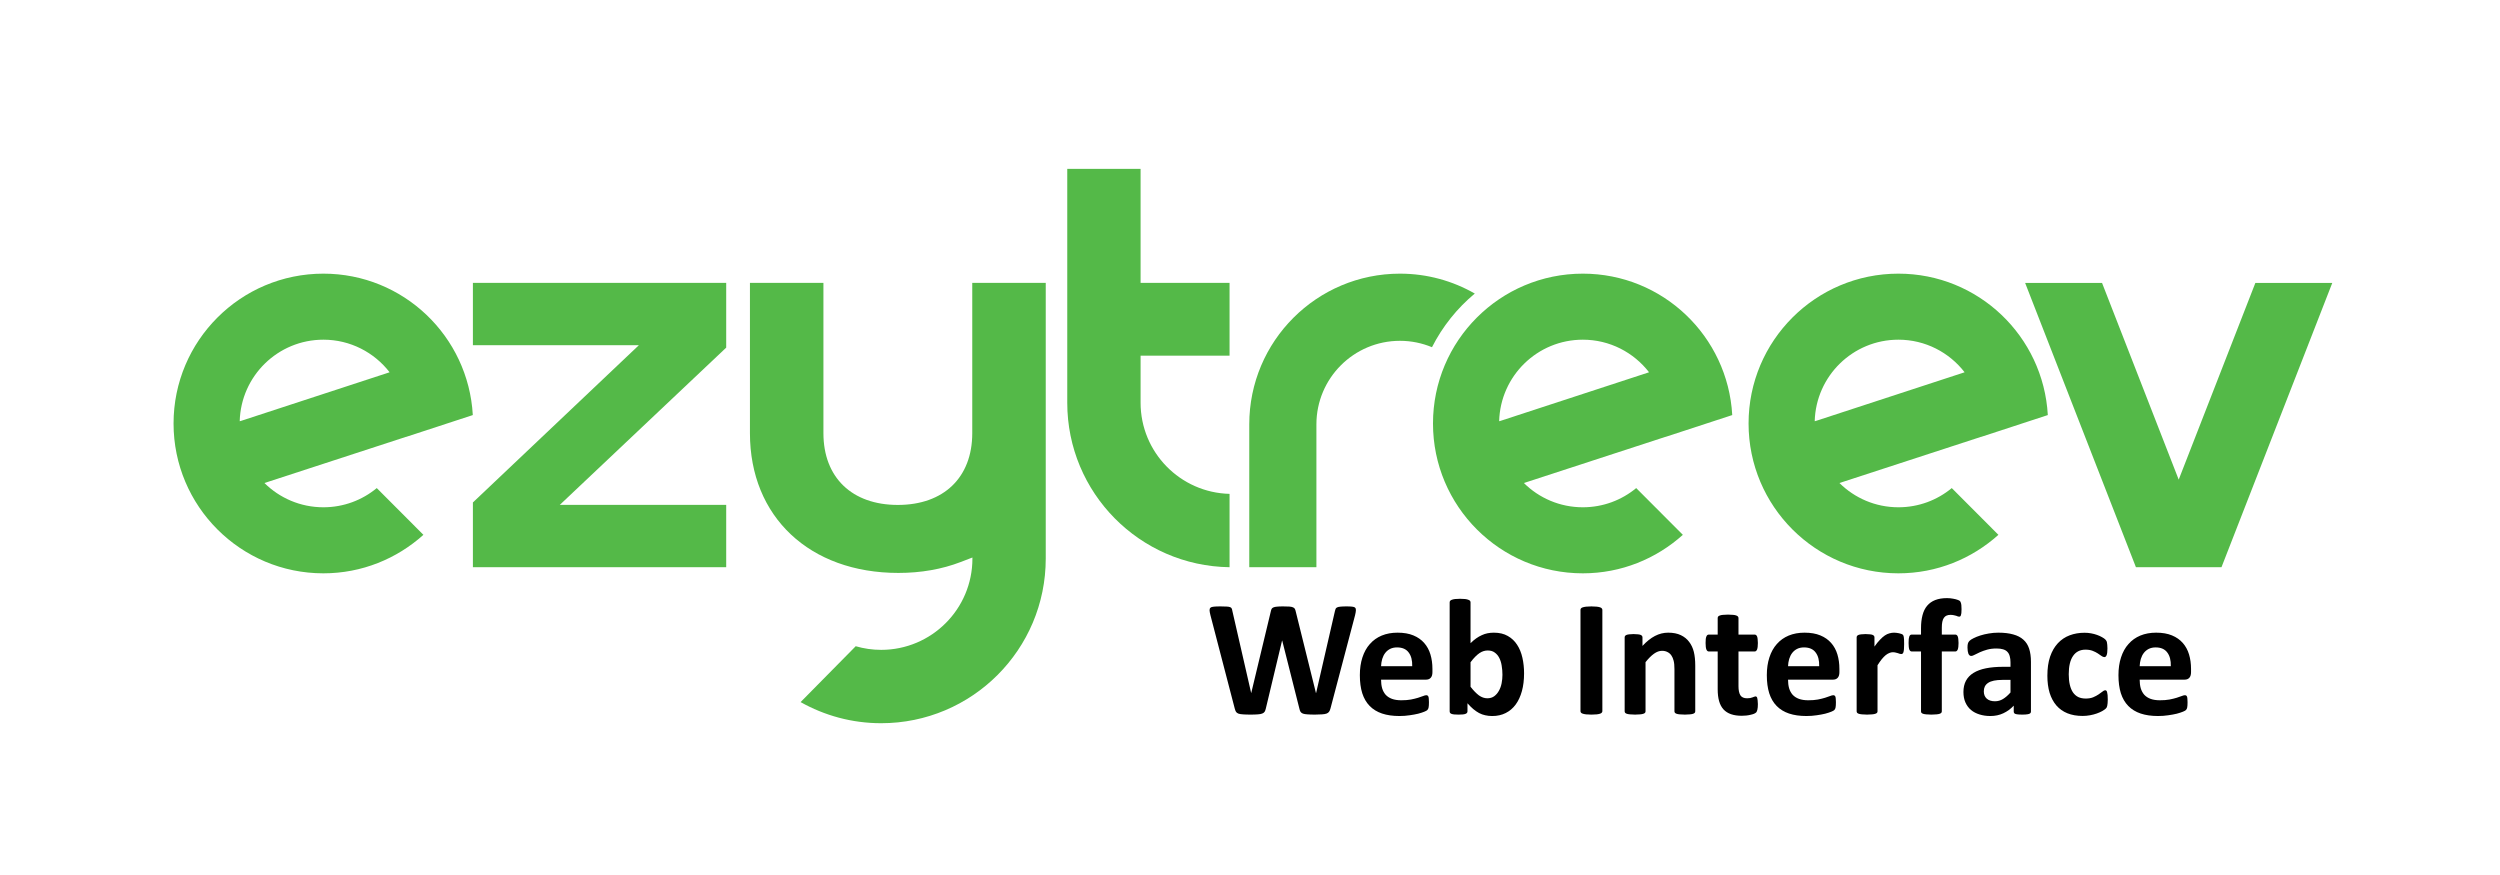
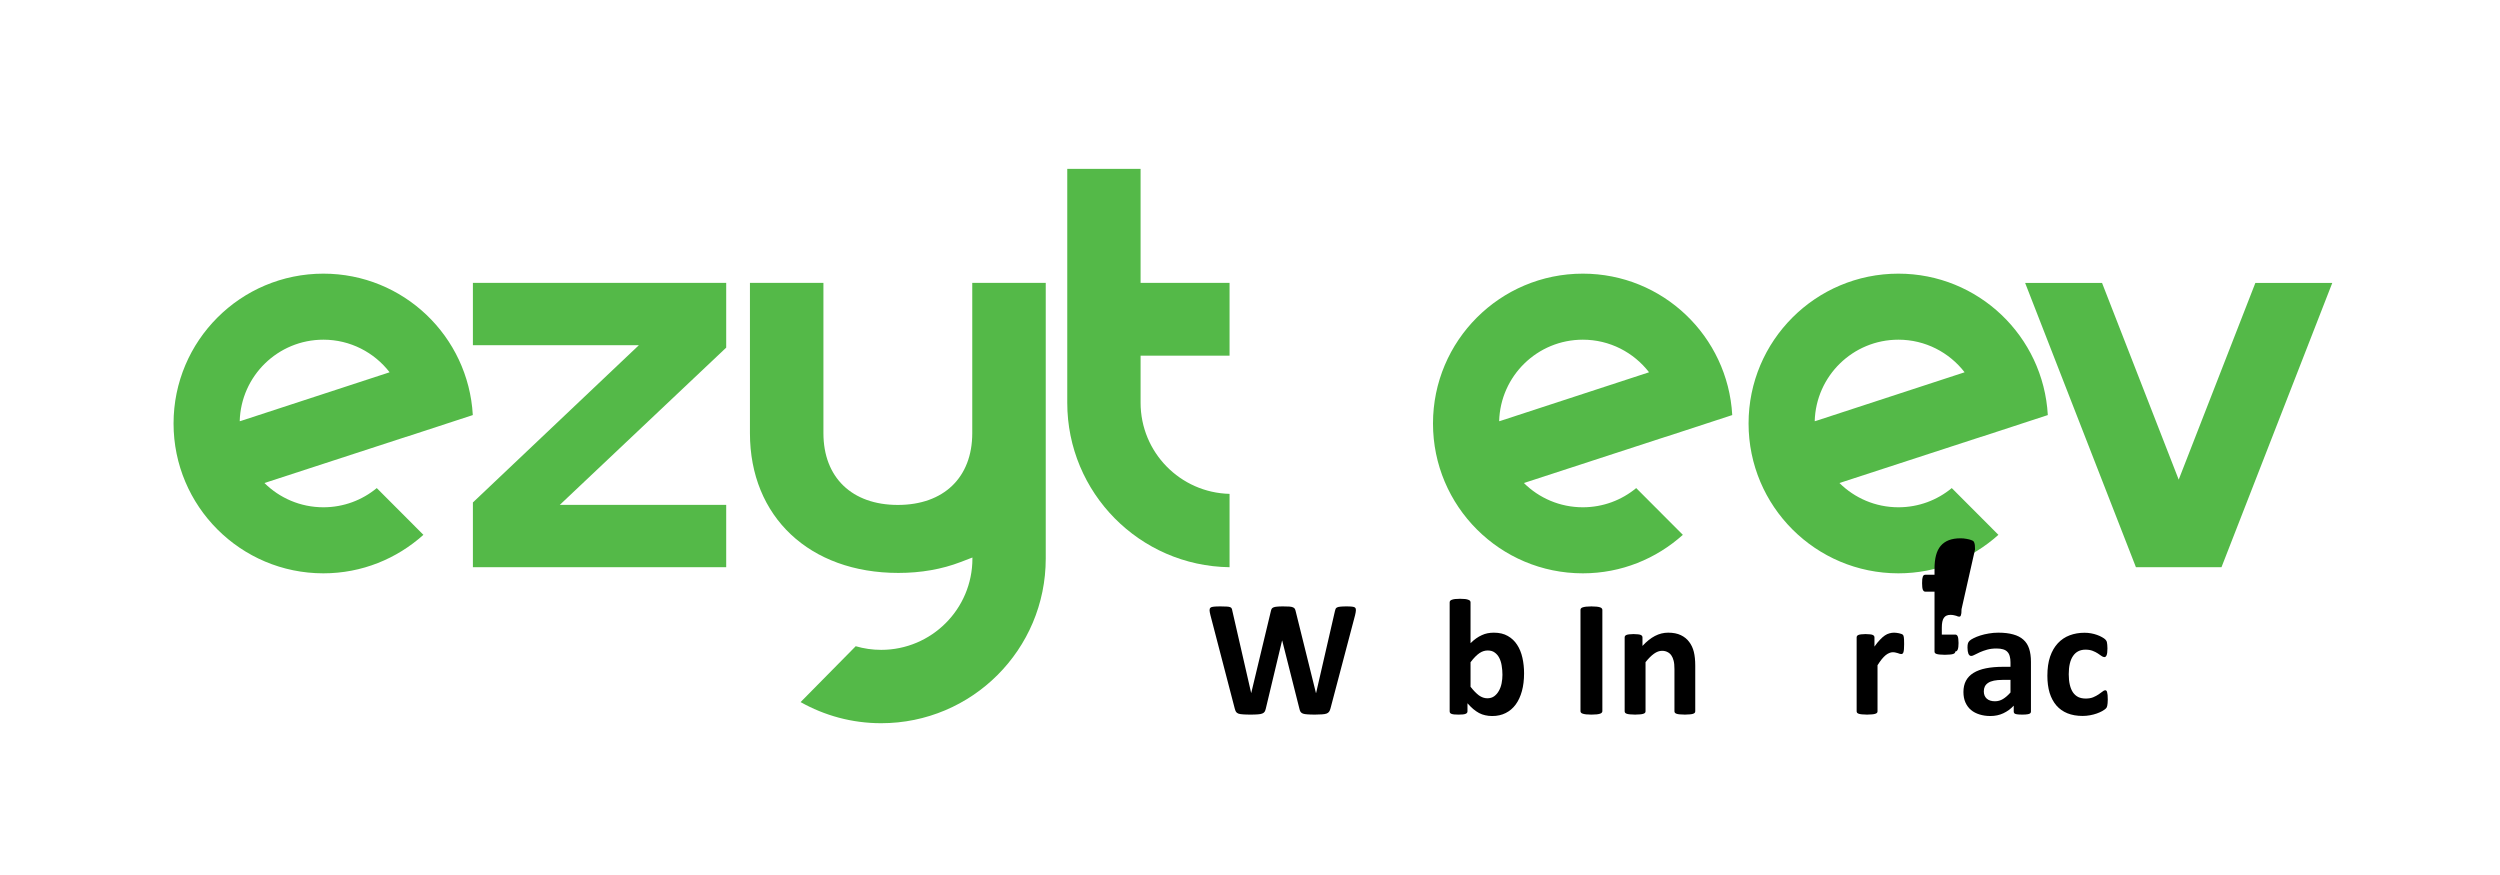
<svg xmlns="http://www.w3.org/2000/svg" xmlns:xlink="http://www.w3.org/1999/xlink" xml:space="preserve" enable-background="new 0 0 858.896 300.472" viewBox="0 0 858.896 300.472" height="300.472px" width="858.896px" y="0px" x="0px" id="Layer_1" version="1.1">
  <defs id="defs29" />
  <g id="g3">
    <defs id="defs5">
      <rect height="300.472" width="858.896" id="SVGID_1_" />
    </defs>
    <clipPath id="SVGID_2_">
      <use id="use9" overflow="visible" xlink:href="#SVGID_1_" />
    </clipPath>
    <path id="path11" d="M111.108,174.281c-7.901,0-15.057-3.187-20.256-8.338l48.639-15.86   c0,0.009,0,0.016-0.002,0.025l22.947-7.507c-1.507-27.08-23.873-48.585-51.328-48.585c-28.432,0-51.481,23.046-51.481,51.477   c0,28.429,23.049,51.479,51.481,51.479c13.224,0,25.24-5.031,34.359-13.225l-16.026-16.061   C124.462,171.807,118.073,174.281,111.108,174.281 M111.108,116.703c9.257,0,17.476,4.39,22.74,11.183l-0.26,0.1l-50.792,16.613   l-0.441,0.117C82.771,129.177,95.468,116.703,111.108,116.703" fill="#54B948" clip-path="url(#SVGID_2_)" />
    <path id="path13" d="M543.796,174.281c-7.899,0-15.056-3.187-20.255-8.338l48.64-15.86   c0,0.009,0,0.016-0.004,0.025l22.948-7.507c-1.508-27.08-23.873-48.585-51.329-48.585c-28.431,0-51.481,23.046-51.481,51.477   c0,28.429,23.051,51.479,51.481,51.479c13.226,0,25.241-5.031,34.359-13.225l-16.025-16.061   C557.15,171.807,550.761,174.281,543.796,174.281 M543.796,116.703c9.258,0,17.478,4.39,22.74,11.183l-0.261,0.1l-50.789,16.613   l-0.442,0.117C515.458,129.177,528.156,116.703,543.796,116.703" fill="#54B948" clip-path="url(#SVGID_2_)" />
    <path id="path15" d="M652.212,174.281c-7.9,0-15.056-3.187-20.256-8.338l48.64-15.86   c0,0.009,0,0.016-0.003,0.025l22.948-7.507c-1.508-27.08-23.872-48.585-51.329-48.585c-28.432,0-51.479,23.046-51.479,51.477   c0,28.429,23.048,51.479,51.479,51.479c13.224,0,25.241-5.031,34.359-13.225l-16.026-16.061   C665.566,171.807,659.177,174.281,652.212,174.281 M652.212,116.703c9.259,0,17.477,4.39,22.741,11.183l-0.262,0.1l-50.79,16.613   l-0.442,0.117C623.876,129.177,636.571,116.703,652.212,116.703" fill="#54B948" clip-path="url(#SVGID_2_)" />
    <path id="path17" d="M422.424,122.193V97.185h-30.566V58.006h-25.194v80.349   c0,30.974,24.897,56.094,55.76,56.517v-25.199c-16.946-0.423-30.566-14.259-30.566-31.317v-16.162H422.424z" fill="#54B948" clip-path="url(#SVGID_2_)" />
    <polygon id="polygon19" points="162.467,172.625 162.467,194.872 249.493,194.872 249.493,173.455    192.321,173.455 249.493,119.431 249.493,97.186 162.467,97.186 162.467,118.604 219.481,118.604  " fill="#54B948" clip-path="url(#SVGID_2_)" />
    <polygon id="polygon21" points="774.848,97.206 748.512,164.78 722.177,97.206 695.754,97.206    733.816,194.872 736.783,194.872 760.24,194.872 763.208,194.872 801.271,97.206  " fill="#54B948" clip-path="url(#SVGID_2_)" />
    <path id="path23" d="M334.027,97.185v51.648c0,15.201-9.796,24.641-25.565,24.641   c-15.77,0-25.567-9.44-25.567-24.641V97.185h-25.246v51.648c0,28.709,20.493,48.002,50.995,48.002c7.747,0,14.96-1.267,21.441-3.76   l3.995-1.538v0.373c0,17.321-14.037,31.355-31.352,31.355c-3.036,0-5.966-0.443-8.74-1.249L275.05,241.21   c8.186,4.605,17.613,7.257,27.678,7.257c31.23,0,56.546-25.32,56.546-56.557v-7.237v-49.311V97.185H334.027z" fill="#54B948" clip-path="url(#SVGID_2_)" />
-     <path id="path25" d="M506.676,100.854c-7.579-4.342-16.344-6.837-25.706-6.837   c-28.593,0-51.774,23.183-51.774,51.785v49.07h23.068v-49.07c0-15.861,12.854-28.711,28.706-28.711   c3.902,0,7.614,0.789,11.001,2.195C495.58,112.174,500.597,105.902,506.676,100.854" fill="#54B948" clip-path="url(#SVGID_2_)" />
  </g>
  <g id="text4159" style="font-style:normal;font-variant:normal;font-weight:bold;font-stretch:normal;font-size:58.296px;line-height:100%;font-family:Calibri;-inkscape-font-specification:'Calibri, Bold';text-align:start;letter-spacing:0px;word-spacing:0px;writing-mode:lr-tb;text-anchor:start;fill:#000000;fill-opacity:1;stroke:none;stroke-width:1px;stroke-linecap:butt;stroke-linejoin:miter;stroke-opacity:1">
    <path id="path4148" style="font-style:normal;font-variant:normal;font-weight:bold;font-stretch:normal;font-size:58.296px;line-height:100%;font-family:Calibri;-inkscape-font-specification:'Calibri, Bold';text-align:start;writing-mode:lr-tb;text-anchor:start" d="m 457.083,243.432 q -0.171,0.683 -0.484,1.11 -0.285,0.399 -0.882,0.626 -0.598,0.199 -1.537,0.256 -0.939,0.085 -2.391,0.085 -1.623,0 -2.619,-0.085 -0.968,-0.057 -1.537,-0.256 -0.569,-0.228 -0.825,-0.626 -0.256,-0.427 -0.399,-1.11 l -5.892,-23.341 -0.057,0 -5.579,23.341 q -0.142,0.655 -0.399,1.082 -0.256,0.399 -0.825,0.626 -0.541,0.228 -1.509,0.285 -0.939,0.085 -2.505,0.085 -1.651,0 -2.647,-0.085 -0.968,-0.057 -1.537,-0.256 -0.569,-0.228 -0.825,-0.626 -0.256,-0.427 -0.427,-1.11 l -8.369,-32.137 q -0.256,-1.025 -0.285,-1.594 -0.029,-0.598 0.313,-0.911 0.37,-0.313 1.167,-0.37 0.825,-0.085 2.277,-0.085 1.338,0 2.106,0.057 0.797,0.029 1.196,0.199 0.399,0.142 0.541,0.455 0.142,0.285 0.228,0.825 l 6.462,28.209 0.029,0 6.718,-28.01 q 0.114,-0.541 0.285,-0.882 0.199,-0.342 0.626,-0.512 0.455,-0.199 1.224,-0.256 0.769,-0.085 2.049,-0.085 1.366,0 2.163,0.057 0.825,0.057 1.252,0.256 0.455,0.171 0.655,0.512 0.199,0.342 0.313,0.911 l 6.945,28.01 0.057,0 6.462,-28.123 q 0.085,-0.455 0.228,-0.769 0.142,-0.342 0.541,-0.512 0.399,-0.199 1.139,-0.256 0.74,-0.085 2.078,-0.085 1.252,0 1.936,0.085 0.712,0.057 1.025,0.37 0.313,0.313 0.256,0.939 -0.029,0.598 -0.285,1.651 l -8.454,32.052 z" />
-     <path id="path4150" style="font-style:normal;font-variant:normal;font-weight:bold;font-stretch:normal;font-size:58.296px;line-height:100%;font-family:Calibri;-inkscape-font-specification:'Calibri, Bold';text-align:start;writing-mode:lr-tb;text-anchor:start" d="m 492.124,230.936 q 0,1.309 -0.598,1.936 -0.569,0.626 -1.594,0.626 l -15.457,0 q 0,1.623 0.37,2.96 0.399,1.309 1.224,2.249 0.854,0.911 2.163,1.395 1.338,0.484 3.188,0.484 1.879,0 3.302,-0.256 1.423,-0.285 2.448,-0.598 1.053,-0.342 1.736,-0.598 0.683,-0.285 1.11,-0.285 0.256,0 0.427,0.114 0.171,0.085 0.285,0.342 0.114,0.256 0.142,0.74 0.057,0.455 0.057,1.167 0,0.626 -0.029,1.082 -0.029,0.427 -0.085,0.74 -0.057,0.313 -0.171,0.541 -0.114,0.199 -0.313,0.399 -0.171,0.199 -0.996,0.541 -0.825,0.342 -2.106,0.683 -1.281,0.313 -2.932,0.541 -1.651,0.256 -3.53,0.256 -3.387,0 -5.949,-0.854 -2.533,-0.854 -4.241,-2.59 -1.708,-1.736 -2.562,-4.384 -0.825,-2.647 -0.825,-6.205 0,-3.387 0.882,-6.092 0.882,-2.733 2.562,-4.611 1.679,-1.907 4.07,-2.903 2.42,-0.996 5.437,-0.996 3.188,0 5.437,0.939 2.277,0.939 3.729,2.619 1.452,1.651 2.135,3.928 0.683,2.277 0.683,4.953 l 0,1.139 z m -6.945,-2.049 q 0.085,-3.017 -1.224,-4.725 -1.281,-1.736 -3.985,-1.736 -1.366,0 -2.391,0.512 -0.996,0.512 -1.679,1.395 -0.655,0.854 -1.025,2.049 -0.342,1.167 -0.399,2.505 l 10.703,0 z" />
    <path id="path4152" style="font-style:normal;font-variant:normal;font-weight:bold;font-stretch:normal;font-size:58.296px;line-height:100%;font-family:Calibri;-inkscape-font-specification:'Calibri, Bold';text-align:start;writing-mode:lr-tb;text-anchor:start" d="m 523.606,231.335 q 0,3.387 -0.74,6.092 -0.74,2.704 -2.135,4.611 -1.395,1.907 -3.444,2.932 -2.021,1.025 -4.611,1.025 -1.281,0 -2.391,-0.256 -1.11,-0.228 -2.135,-0.769 -0.996,-0.541 -1.993,-1.366 -0.968,-0.825 -1.993,-1.993 l 0,2.761 q 0,0.313 -0.171,0.541 -0.142,0.199 -0.512,0.342 -0.342,0.142 -0.939,0.199 -0.598,0.057 -1.452,0.057 -0.882,0 -1.48,-0.057 -0.569,-0.057 -0.939,-0.199 -0.342,-0.142 -0.484,-0.342 -0.142,-0.228 -0.142,-0.541 l 0,-37.431 q 0,-0.285 0.171,-0.512 0.171,-0.228 0.569,-0.37 0.427,-0.171 1.11,-0.256 0.683,-0.085 1.736,-0.085 1.053,0 1.736,0.085 0.683,0.085 1.082,0.256 0.427,0.142 0.598,0.37 0.171,0.228 0.171,0.512 l 0,14.033 q 0.968,-0.968 1.936,-1.651 0.968,-0.683 1.936,-1.11 0.968,-0.455 1.993,-0.655 1.025,-0.199 2.163,-0.199 2.818,0 4.782,1.139 1.964,1.11 3.188,3.017 1.252,1.907 1.822,4.469 0.569,2.533 0.569,5.351 z m -7.429,0.512 q 0,-1.623 -0.256,-3.131 -0.228,-1.509 -0.825,-2.676 -0.598,-1.167 -1.566,-1.85 -0.939,-0.712 -2.391,-0.712 -0.712,0 -1.395,0.199 -0.683,0.199 -1.423,0.683 -0.712,0.484 -1.48,1.252 -0.769,0.769 -1.623,1.907 l 0,8.426 q 1.509,1.936 2.875,2.96 1.395,0.996 2.903,0.996 1.395,0 2.363,-0.712 0.968,-0.712 1.594,-1.85 0.655,-1.139 0.939,-2.59 0.285,-1.452 0.285,-2.903 z" />
    <path id="path4154" style="font-style:normal;font-variant:normal;font-weight:bold;font-stretch:normal;font-size:58.296px;line-height:100%;font-family:Calibri;-inkscape-font-specification:'Calibri, Bold';text-align:start;writing-mode:lr-tb;text-anchor:start" d="m 550.505,244.315 q 0,0.285 -0.199,0.512 -0.171,0.228 -0.598,0.37 -0.427,0.142 -1.139,0.228 -0.712,0.085 -1.822,0.085 -1.082,0 -1.822,-0.085 -0.712,-0.085 -1.139,-0.228 -0.427,-0.142 -0.626,-0.37 -0.171,-0.228 -0.171,-0.512 l 0,-34.784 q 0,-0.285 0.171,-0.512 0.199,-0.228 0.626,-0.37 0.455,-0.142 1.167,-0.228 0.712,-0.085 1.793,-0.085 1.11,0 1.822,0.085 0.712,0.085 1.139,0.228 0.427,0.142 0.598,0.37 0.199,0.228 0.199,0.512 l 0,34.784 z" />
    <path id="path4156" style="font-style:normal;font-variant:normal;font-weight:bold;font-stretch:normal;font-size:58.296px;line-height:100%;font-family:Calibri;-inkscape-font-specification:'Calibri, Bold';text-align:start;writing-mode:lr-tb;text-anchor:start" d="m 582.415,244.372 q 0,0.285 -0.171,0.512 -0.171,0.199 -0.569,0.342 -0.399,0.142 -1.11,0.199 -0.683,0.085 -1.708,0.085 -1.053,0 -1.765,-0.085 -0.683,-0.057 -1.082,-0.199 -0.399,-0.142 -0.569,-0.342 -0.171,-0.228 -0.171,-0.512 l 0,-14.489 q 0,-1.85 -0.285,-2.903 -0.256,-1.053 -0.769,-1.793 -0.512,-0.769 -1.338,-1.167 -0.797,-0.427 -1.879,-0.427 -1.366,0 -2.761,0.996 -1.395,0.996 -2.903,2.903 l 0,16.88 q 0,0.285 -0.171,0.512 -0.171,0.199 -0.598,0.342 -0.399,0.142 -1.082,0.199 -0.683,0.085 -1.736,0.085 -1.053,0 -1.736,-0.085 -0.683,-0.057 -1.11,-0.199 -0.399,-0.142 -0.569,-0.342 -0.171,-0.228 -0.171,-0.512 l 0,-25.391 q 0,-0.285 0.142,-0.484 0.142,-0.228 0.512,-0.37 0.37,-0.142 0.939,-0.199 0.598,-0.085 1.48,-0.085 0.911,0 1.509,0.085 0.598,0.057 0.911,0.199 0.342,0.142 0.484,0.37 0.142,0.199 0.142,0.484 l 0,2.932 q 2.106,-2.277 4.27,-3.416 2.192,-1.139 4.554,-1.139 2.59,0 4.355,0.854 1.793,0.854 2.875,2.334 1.11,1.452 1.594,3.416 0.484,1.964 0.484,4.725 l 0,15.684 z" />
-     <path id="path4158" style="font-style:normal;font-variant:normal;font-weight:bold;font-stretch:normal;font-size:58.296px;line-height:100%;font-family:Calibri;-inkscape-font-specification:'Calibri, Bold';text-align:start;writing-mode:lr-tb;text-anchor:start" d="m 603.934,241.867 q 0,1.252 -0.171,1.936 -0.142,0.655 -0.399,0.939 -0.256,0.256 -0.769,0.484 -0.484,0.199 -1.167,0.342 -0.655,0.171 -1.452,0.256 -0.769,0.085 -1.566,0.085 -2.135,0 -3.7,-0.541 -1.566,-0.541 -2.59,-1.651 -1.025,-1.139 -1.509,-2.846 -0.484,-1.708 -0.484,-4.042 l 0,-13.008 -3.046,0 q -0.541,0 -0.825,-0.655 -0.285,-0.683 -0.285,-2.249 0,-0.825 0.057,-1.395 0.085,-0.569 0.228,-0.882 0.142,-0.342 0.342,-0.484 0.228,-0.142 0.512,-0.142 l 3.017,0 0,-5.665 q 0,-0.285 0.142,-0.512 0.171,-0.228 0.569,-0.37 0.427,-0.171 1.11,-0.228 0.712,-0.085 1.736,-0.085 1.053,0 1.736,0.085 0.712,0.057 1.11,0.228 0.399,0.142 0.569,0.37 0.171,0.228 0.171,0.512 l 0,5.665 5.522,0 q 0.285,0 0.484,0.142 0.228,0.142 0.37,0.484 0.142,0.313 0.199,0.882 0.085,0.569 0.085,1.395 0,1.566 -0.285,2.249 -0.285,0.655 -0.825,0.655 l -5.551,0 0,11.927 q 0,2.078 0.655,3.131 0.655,1.025 2.334,1.025 0.569,0 1.025,-0.085 0.455,-0.114 0.797,-0.228 0.37,-0.142 0.598,-0.228 0.256,-0.114 0.455,-0.114 0.171,0 0.313,0.114 0.171,0.085 0.256,0.399 0.085,0.285 0.142,0.797 0.085,0.512 0.085,1.309 z" />
-     <path id="path4160" style="font-style:normal;font-variant:normal;font-weight:bold;font-stretch:normal;font-size:58.296px;line-height:100%;font-family:Calibri;-inkscape-font-specification:'Calibri, Bold';text-align:start;writing-mode:lr-tb;text-anchor:start" d="m 631.944,230.936 q 0,1.309 -0.598,1.936 -0.569,0.626 -1.594,0.626 l -15.457,0 q 0,1.623 0.37,2.96 0.399,1.309 1.224,2.249 0.854,0.911 2.163,1.395 1.338,0.484 3.188,0.484 1.879,0 3.302,-0.256 1.423,-0.285 2.448,-0.598 1.053,-0.342 1.736,-0.598 0.683,-0.285 1.11,-0.285 0.256,0 0.427,0.114 0.171,0.085 0.285,0.342 0.114,0.256 0.142,0.74 0.057,0.455 0.057,1.167 0,0.626 -0.029,1.082 -0.029,0.427 -0.085,0.74 -0.057,0.313 -0.171,0.541 -0.114,0.199 -0.313,0.399 -0.171,0.199 -0.996,0.541 -0.825,0.342 -2.106,0.683 -1.281,0.313 -2.932,0.541 -1.651,0.256 -3.53,0.256 -3.387,0 -5.949,-0.854 -2.533,-0.854 -4.241,-2.59 -1.708,-1.736 -2.562,-4.384 -0.825,-2.647 -0.825,-6.205 0,-3.387 0.882,-6.092 0.882,-2.733 2.562,-4.611 1.679,-1.907 4.07,-2.903 2.42,-0.996 5.437,-0.996 3.188,0 5.437,0.939 2.277,0.939 3.729,2.619 1.452,1.651 2.135,3.928 0.683,2.277 0.683,4.953 l 0,1.139 z m -6.945,-2.049 q 0.085,-3.017 -1.224,-4.725 -1.281,-1.736 -3.985,-1.736 -1.366,0 -2.391,0.512 -0.996,0.512 -1.679,1.395 -0.655,0.854 -1.025,2.049 -0.342,1.167 -0.399,2.505 l 10.703,0 z" />
    <path id="path4162" style="font-style:normal;font-variant:normal;font-weight:bold;font-stretch:normal;font-size:58.296px;line-height:100%;font-family:Calibri;-inkscape-font-specification:'Calibri, Bold';text-align:start;writing-mode:lr-tb;text-anchor:start" d="m 654.175,221.344 q 0,1.025 -0.057,1.679 -0.057,0.655 -0.171,1.025 -0.114,0.37 -0.313,0.512 -0.171,0.142 -0.455,0.142 -0.228,0 -0.512,-0.085 -0.285,-0.114 -0.655,-0.228 -0.342,-0.114 -0.769,-0.199 -0.427,-0.114 -0.939,-0.114 -0.598,0 -1.196,0.256 -0.598,0.228 -1.252,0.74 -0.626,0.512 -1.338,1.366 -0.683,0.854 -1.48,2.106 l 0,15.827 q 0,0.285 -0.171,0.512 -0.171,0.199 -0.598,0.342 -0.399,0.142 -1.082,0.199 -0.683,0.085 -1.736,0.085 -1.053,0 -1.736,-0.085 -0.683,-0.057 -1.11,-0.199 -0.399,-0.142 -0.569,-0.342 -0.171,-0.228 -0.171,-0.512 l 0,-25.391 q 0,-0.285 0.142,-0.484 0.142,-0.228 0.512,-0.37 0.37,-0.142 0.939,-0.199 0.598,-0.085 1.48,-0.085 0.911,0 1.509,0.085 0.598,0.057 0.911,0.199 0.342,0.142 0.484,0.37 0.142,0.199 0.142,0.484 l 0,3.16 q 0.996,-1.423 1.879,-2.334 0.882,-0.939 1.679,-1.48 0.797,-0.541 1.594,-0.74 0.797,-0.228 1.594,-0.228 0.37,0 0.797,0.057 0.427,0.029 0.882,0.142 0.455,0.085 0.797,0.228 0.342,0.114 0.484,0.256 0.171,0.142 0.228,0.313 0.085,0.171 0.142,0.484 0.057,0.285 0.085,0.882 0.029,0.598 0.029,1.623 z" />
-     <path id="path4164" style="font-style:normal;font-variant:normal;font-weight:bold;font-stretch:normal;font-size:58.296px;line-height:100%;font-family:Calibri;-inkscape-font-specification:'Calibri, Bold';text-align:start;writing-mode:lr-tb;text-anchor:start" d="m 673.901,209.303 q 0,0.825 -0.057,1.338 -0.057,0.484 -0.171,0.769 -0.114,0.256 -0.256,0.37 -0.142,0.085 -0.313,0.085 -0.199,0 -0.455,-0.085 -0.228,-0.114 -0.598,-0.228 -0.342,-0.114 -0.825,-0.199 -0.484,-0.114 -1.139,-0.114 -0.769,0 -1.338,0.256 -0.541,0.228 -0.911,0.769 -0.37,0.512 -0.541,1.366 -0.171,0.825 -0.171,2.049 l 0,2.334 4.64,0 q 0.256,0 0.455,0.142 0.228,0.142 0.37,0.484 0.142,0.313 0.199,0.882 0.085,0.569 0.085,1.395 0,1.566 -0.285,2.249 -0.285,0.655 -0.825,0.655 l -4.64,0 0,20.552 q 0,0.285 -0.171,0.512 -0.171,0.199 -0.569,0.342 -0.399,0.142 -1.11,0.199 -0.712,0.085 -1.736,0.085 -1.025,0 -1.736,-0.085 -0.683,-0.057 -1.11,-0.199 -0.399,-0.142 -0.569,-0.342 -0.142,-0.228 -0.142,-0.512 l 0,-20.552 -3.188,0 q -0.541,0 -0.825,-0.655 -0.256,-0.683 -0.256,-2.249 0,-0.825 0.057,-1.395 0.085,-0.569 0.199,-0.882 0.142,-0.342 0.342,-0.484 0.228,-0.142 0.512,-0.142 l 3.16,0 0,-2.135 q 0,-2.59 0.512,-4.526 0.512,-1.964 1.594,-3.245 1.11,-1.309 2.79,-1.964 1.708,-0.655 4.014,-0.655 1.11,0 2.106,0.199 0.996,0.171 1.566,0.399 0.569,0.199 0.769,0.399 0.199,0.171 0.313,0.541 0.142,0.342 0.199,0.911 0.057,0.541 0.057,1.366 z" />
+     <path id="path4164" style="font-style:normal;font-variant:normal;font-weight:bold;font-stretch:normal;font-size:58.296px;line-height:100%;font-family:Calibri;-inkscape-font-specification:'Calibri, Bold';text-align:start;writing-mode:lr-tb;text-anchor:start" d="m 673.901,209.303 q 0,0.825 -0.057,1.338 -0.057,0.484 -0.171,0.769 -0.114,0.256 -0.256,0.37 -0.142,0.085 -0.313,0.085 -0.199,0 -0.455,-0.085 -0.228,-0.114 -0.598,-0.228 -0.342,-0.114 -0.825,-0.199 -0.484,-0.114 -1.139,-0.114 -0.769,0 -1.338,0.256 -0.541,0.228 -0.911,0.769 -0.37,0.512 -0.541,1.366 -0.171,0.825 -0.171,2.049 l 0,2.334 4.64,0 q 0.256,0 0.455,0.142 0.228,0.142 0.37,0.484 0.142,0.313 0.199,0.882 0.085,0.569 0.085,1.395 0,1.566 -0.285,2.249 -0.285,0.655 -0.825,0.655 q 0,0.285 -0.171,0.512 -0.171,0.199 -0.569,0.342 -0.399,0.142 -1.11,0.199 -0.712,0.085 -1.736,0.085 -1.025,0 -1.736,-0.085 -0.683,-0.057 -1.11,-0.199 -0.399,-0.142 -0.569,-0.342 -0.142,-0.228 -0.142,-0.512 l 0,-20.552 -3.188,0 q -0.541,0 -0.825,-0.655 -0.256,-0.683 -0.256,-2.249 0,-0.825 0.057,-1.395 0.085,-0.569 0.199,-0.882 0.142,-0.342 0.342,-0.484 0.228,-0.142 0.512,-0.142 l 3.16,0 0,-2.135 q 0,-2.59 0.512,-4.526 0.512,-1.964 1.594,-3.245 1.11,-1.309 2.79,-1.964 1.708,-0.655 4.014,-0.655 1.11,0 2.106,0.199 0.996,0.171 1.566,0.399 0.569,0.199 0.769,0.399 0.199,0.171 0.313,0.541 0.142,0.342 0.199,0.911 0.057,0.541 0.057,1.366 z" />
    <path id="path4166" style="font-style:normal;font-variant:normal;font-weight:bold;font-stretch:normal;font-size:58.296px;line-height:100%;font-family:Calibri;-inkscape-font-specification:'Calibri, Bold';text-align:start;writing-mode:lr-tb;text-anchor:start" d="m 697.755,244.457 q 0,0.399 -0.285,0.626 -0.285,0.228 -0.911,0.313 -0.598,0.114 -1.793,0.114 -1.281,0 -1.879,-0.114 -0.569,-0.085 -0.825,-0.313 -0.228,-0.228 -0.228,-0.626 l 0,-2.021 q -1.566,1.679 -3.587,2.619 -1.993,0.939 -4.441,0.939 -2.021,0 -3.729,-0.541 -1.679,-0.512 -2.932,-1.537 -1.224,-1.053 -1.907,-2.59 -0.683,-1.537 -0.683,-3.587 0,-2.22 0.854,-3.843 0.882,-1.651 2.59,-2.704 1.736,-1.082 4.298,-1.594 2.562,-0.512 5.949,-0.512 l 2.476,0 0,-1.537 q 0,-1.196 -0.256,-2.078 -0.228,-0.911 -0.797,-1.509 -0.541,-0.598 -1.48,-0.882 -0.911,-0.285 -2.277,-0.285 -1.793,0 -3.217,0.399 -1.395,0.399 -2.476,0.882 -1.082,0.484 -1.822,0.882 -0.712,0.399 -1.167,0.399 -0.313,0 -0.569,-0.199 -0.228,-0.199 -0.399,-0.569 -0.142,-0.37 -0.228,-0.911 -0.085,-0.541 -0.085,-1.196 0,-0.882 0.142,-1.395 0.142,-0.512 0.541,-0.911 0.399,-0.427 1.395,-0.911 0.996,-0.512 2.334,-0.939 1.338,-0.427 2.903,-0.683 1.594,-0.285 3.273,-0.285 2.989,0 5.095,0.598 2.135,0.569 3.501,1.793 1.366,1.196 1.993,3.103 0.626,1.907 0.626,4.526 l 0,17.079 z m -7.031,-10.874 -2.733,0 q -1.736,0 -2.96,0.256 -1.224,0.256 -1.993,0.769 -0.769,0.512 -1.139,1.252 -0.342,0.712 -0.342,1.651 0,1.594 0.996,2.505 1.025,0.911 2.818,0.911 1.509,0 2.761,-0.769 1.281,-0.769 2.59,-2.249 l 0,-4.327 z" />
    <path id="path4168" style="font-style:normal;font-variant:normal;font-weight:bold;font-stretch:normal;font-size:58.296px;line-height:100%;font-family:Calibri;-inkscape-font-specification:'Calibri, Bold';text-align:start;writing-mode:lr-tb;text-anchor:start" d="m 724.142,240.33 q 0,0.74 -0.057,1.252 -0.029,0.484 -0.114,0.825 -0.057,0.342 -0.171,0.569 -0.085,0.199 -0.427,0.541 -0.342,0.313 -1.167,0.797 -0.825,0.455 -1.879,0.825 -1.053,0.37 -2.306,0.598 -1.224,0.228 -2.533,0.228 -2.932,0 -5.209,-0.911 -2.249,-0.911 -3.786,-2.676 -1.537,-1.793 -2.334,-4.355 -0.769,-2.562 -0.769,-5.864 0,-3.814 0.939,-6.575 0.968,-2.79 2.676,-4.611 1.708,-1.822 4.042,-2.704 2.334,-0.882 5.124,-0.882 1.139,0 2.22,0.199 1.11,0.199 2.049,0.541 0.968,0.342 1.708,0.769 0.769,0.427 1.082,0.74 0.313,0.313 0.427,0.541 0.142,0.199 0.199,0.541 0.085,0.342 0.114,0.854 0.057,0.484 0.057,1.196 0,1.651 -0.285,2.334 -0.285,0.655 -0.74,0.655 -0.484,0 -1.025,-0.399 -0.541,-0.399 -1.281,-0.882 -0.74,-0.484 -1.765,-0.882 -1.025,-0.399 -2.448,-0.399 -2.79,0 -4.27,2.163 -1.48,2.135 -1.48,6.291 0,2.049 0.37,3.615 0.37,1.566 1.082,2.619 0.74,1.053 1.822,1.594 1.11,0.512 2.562,0.512 1.48,0 2.533,-0.427 1.082,-0.455 1.879,-0.996 0.797,-0.541 1.338,-0.968 0.541,-0.455 0.911,-0.455 0.256,0 0.427,0.142 0.171,0.142 0.256,0.541 0.114,0.37 0.171,0.968 0.057,0.598 0.057,1.537 z" />
-     <path id="path4170" style="font-style:normal;font-variant:normal;font-weight:bold;font-stretch:normal;font-size:58.296px;line-height:100%;font-family:Calibri;-inkscape-font-specification:'Calibri, Bold';text-align:start;writing-mode:lr-tb;text-anchor:start" d="m 752.749,230.936 q 0,1.309 -0.598,1.936 -0.569,0.626 -1.594,0.626 l -15.456,0 q 0,1.623 0.37,2.96 0.399,1.309 1.224,2.249 0.854,0.911 2.163,1.395 1.338,0.484 3.188,0.484 1.879,0 3.302,-0.256 1.423,-0.285 2.448,-0.598 1.053,-0.342 1.736,-0.598 0.683,-0.285 1.11,-0.285 0.256,0 0.427,0.114 0.171,0.085 0.285,0.342 0.114,0.256 0.142,0.74 0.057,0.455 0.057,1.167 0,0.626 -0.029,1.082 -0.029,0.427 -0.085,0.74 -0.057,0.313 -0.171,0.541 -0.114,0.199 -0.313,0.399 -0.171,0.199 -0.996,0.541 -0.825,0.342 -2.106,0.683 -1.281,0.313 -2.932,0.541 -1.651,0.256 -3.53,0.256 -3.387,0 -5.949,-0.854 -2.533,-0.854 -4.241,-2.59 -1.708,-1.736 -2.562,-4.384 -0.825,-2.647 -0.825,-6.205 0,-3.387 0.882,-6.092 0.882,-2.733 2.562,-4.611 1.679,-1.907 4.071,-2.903 2.42,-0.996 5.437,-0.996 3.188,0 5.437,0.939 2.277,0.939 3.729,2.619 1.452,1.651 2.135,3.928 0.683,2.277 0.683,4.953 l 0,1.139 z m -6.945,-2.049 q 0.085,-3.017 -1.224,-4.725 -1.281,-1.736 -3.985,-1.736 -1.366,0 -2.391,0.512 -0.996,0.512 -1.679,1.395 -0.655,0.854 -1.025,2.049 -0.342,1.167 -0.399,2.505 l 10.703,0 z" />
  </g>
</svg>